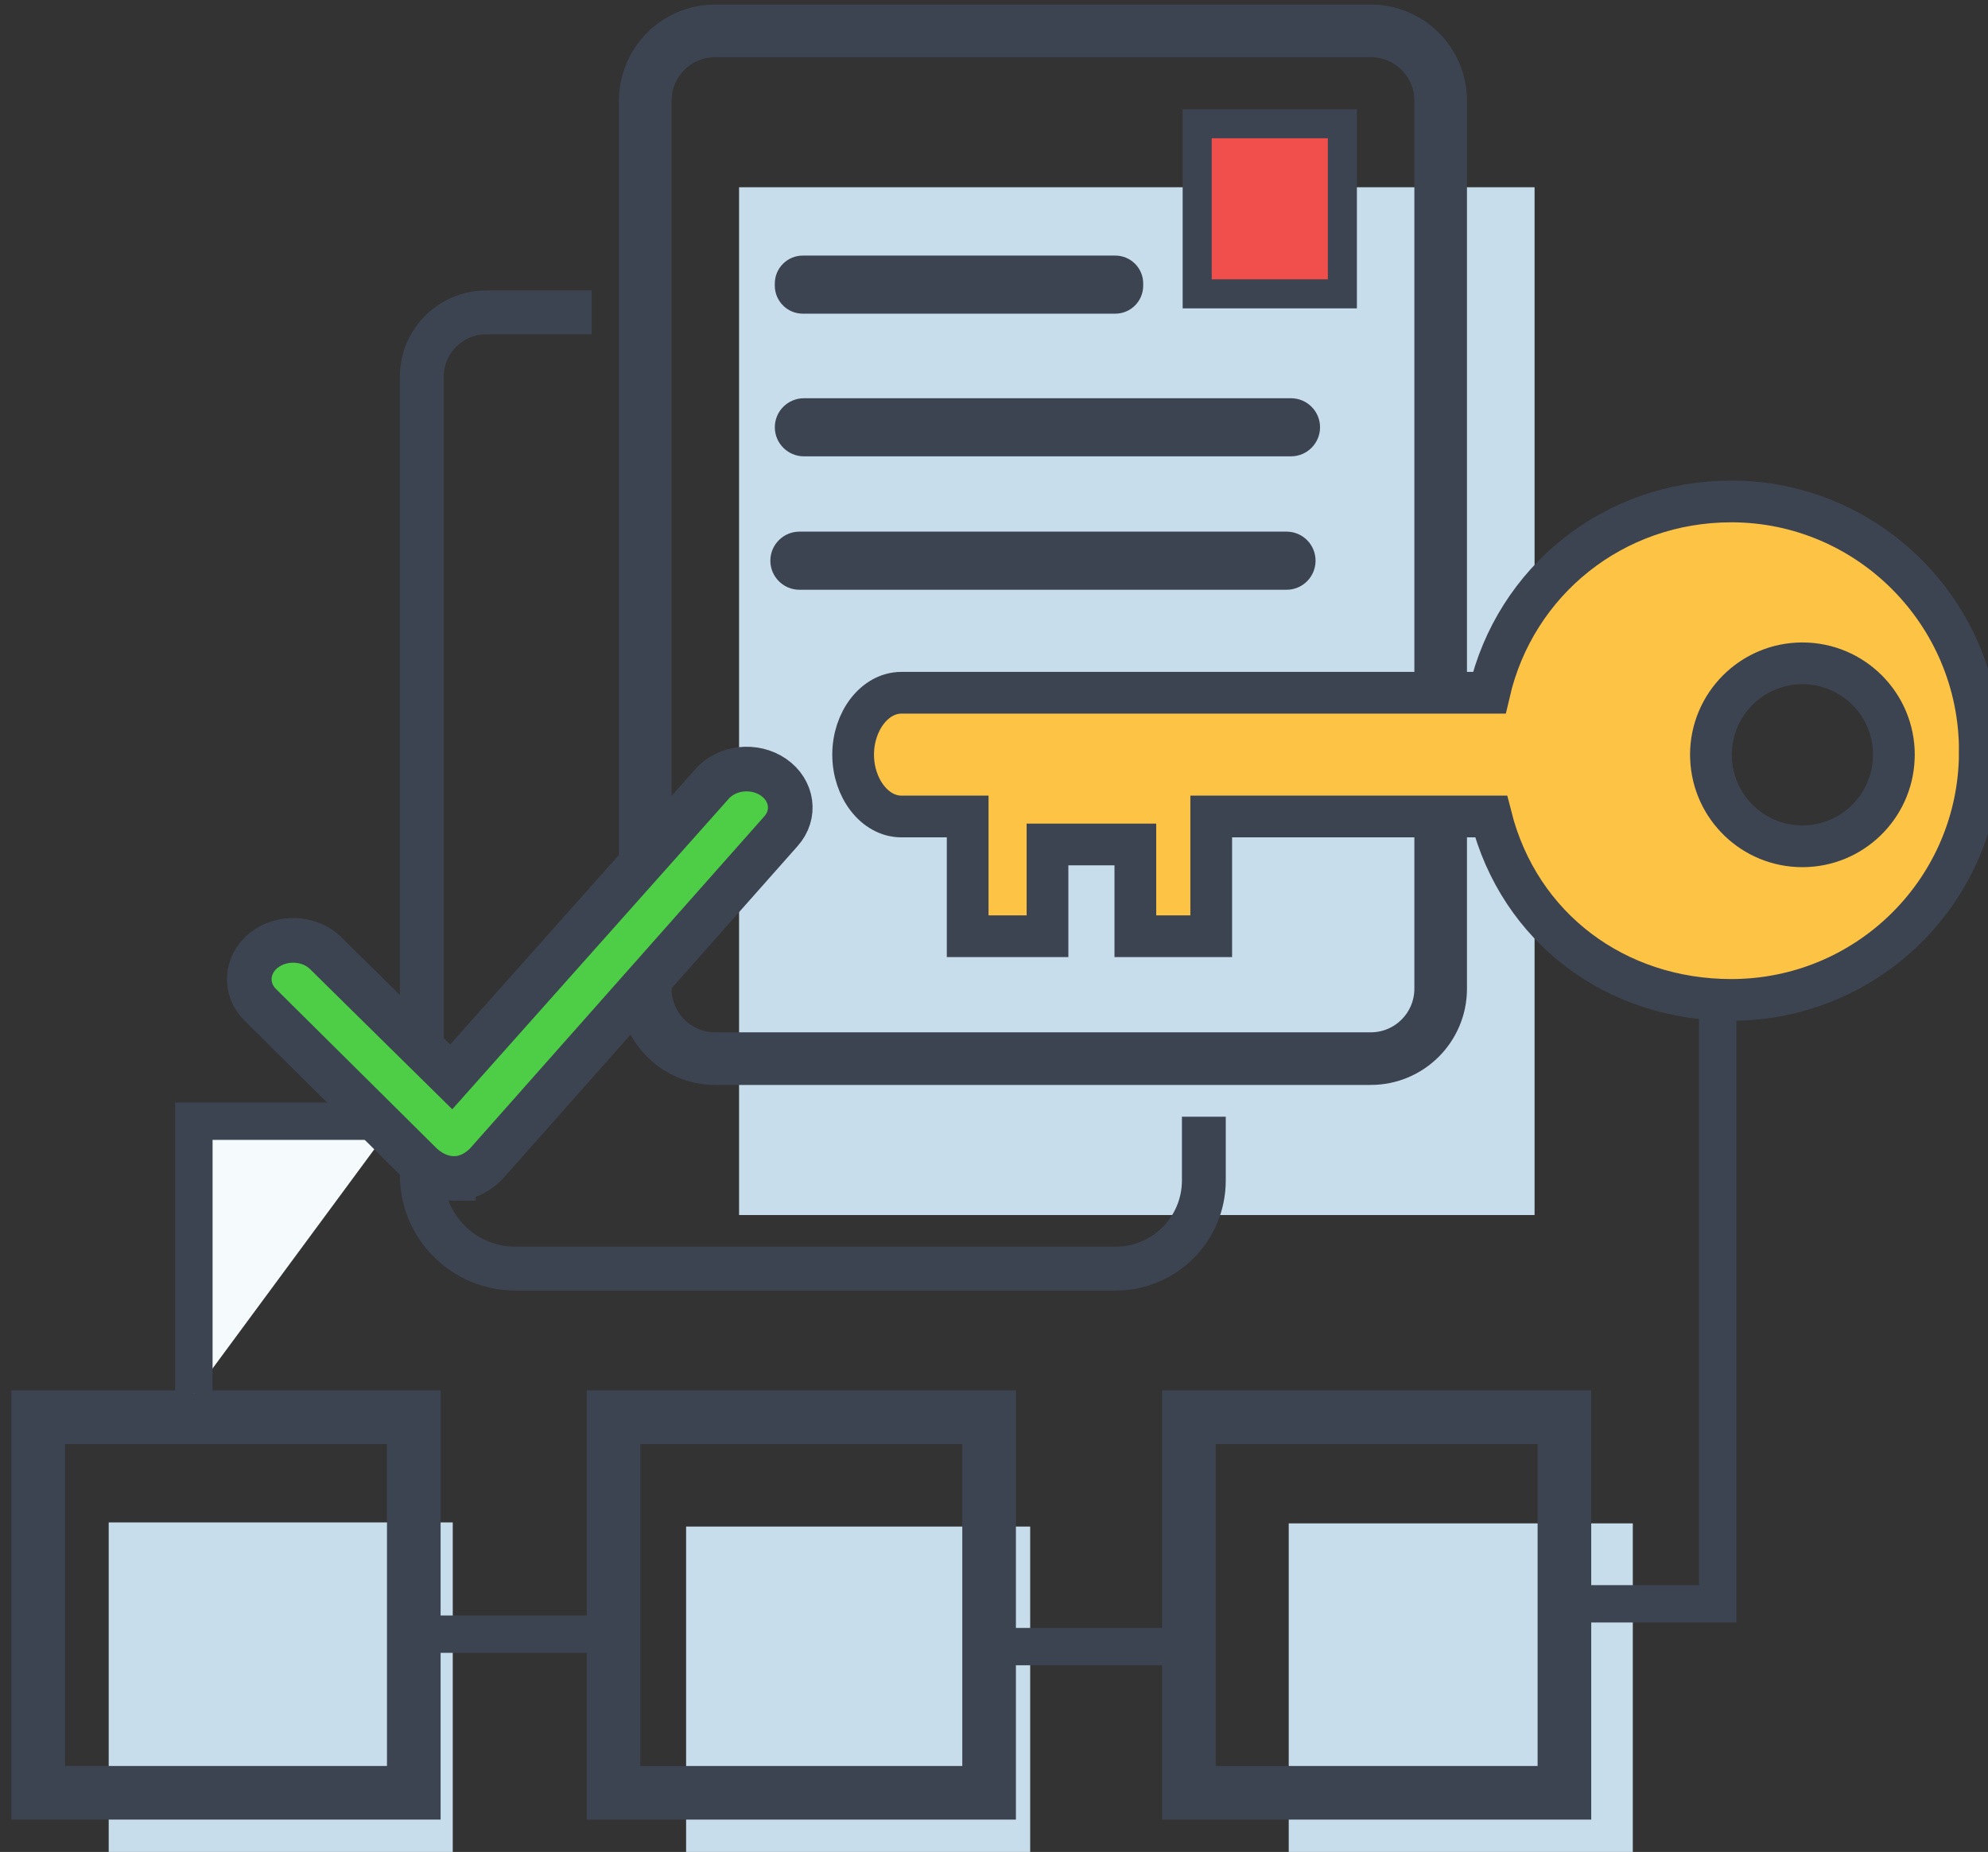
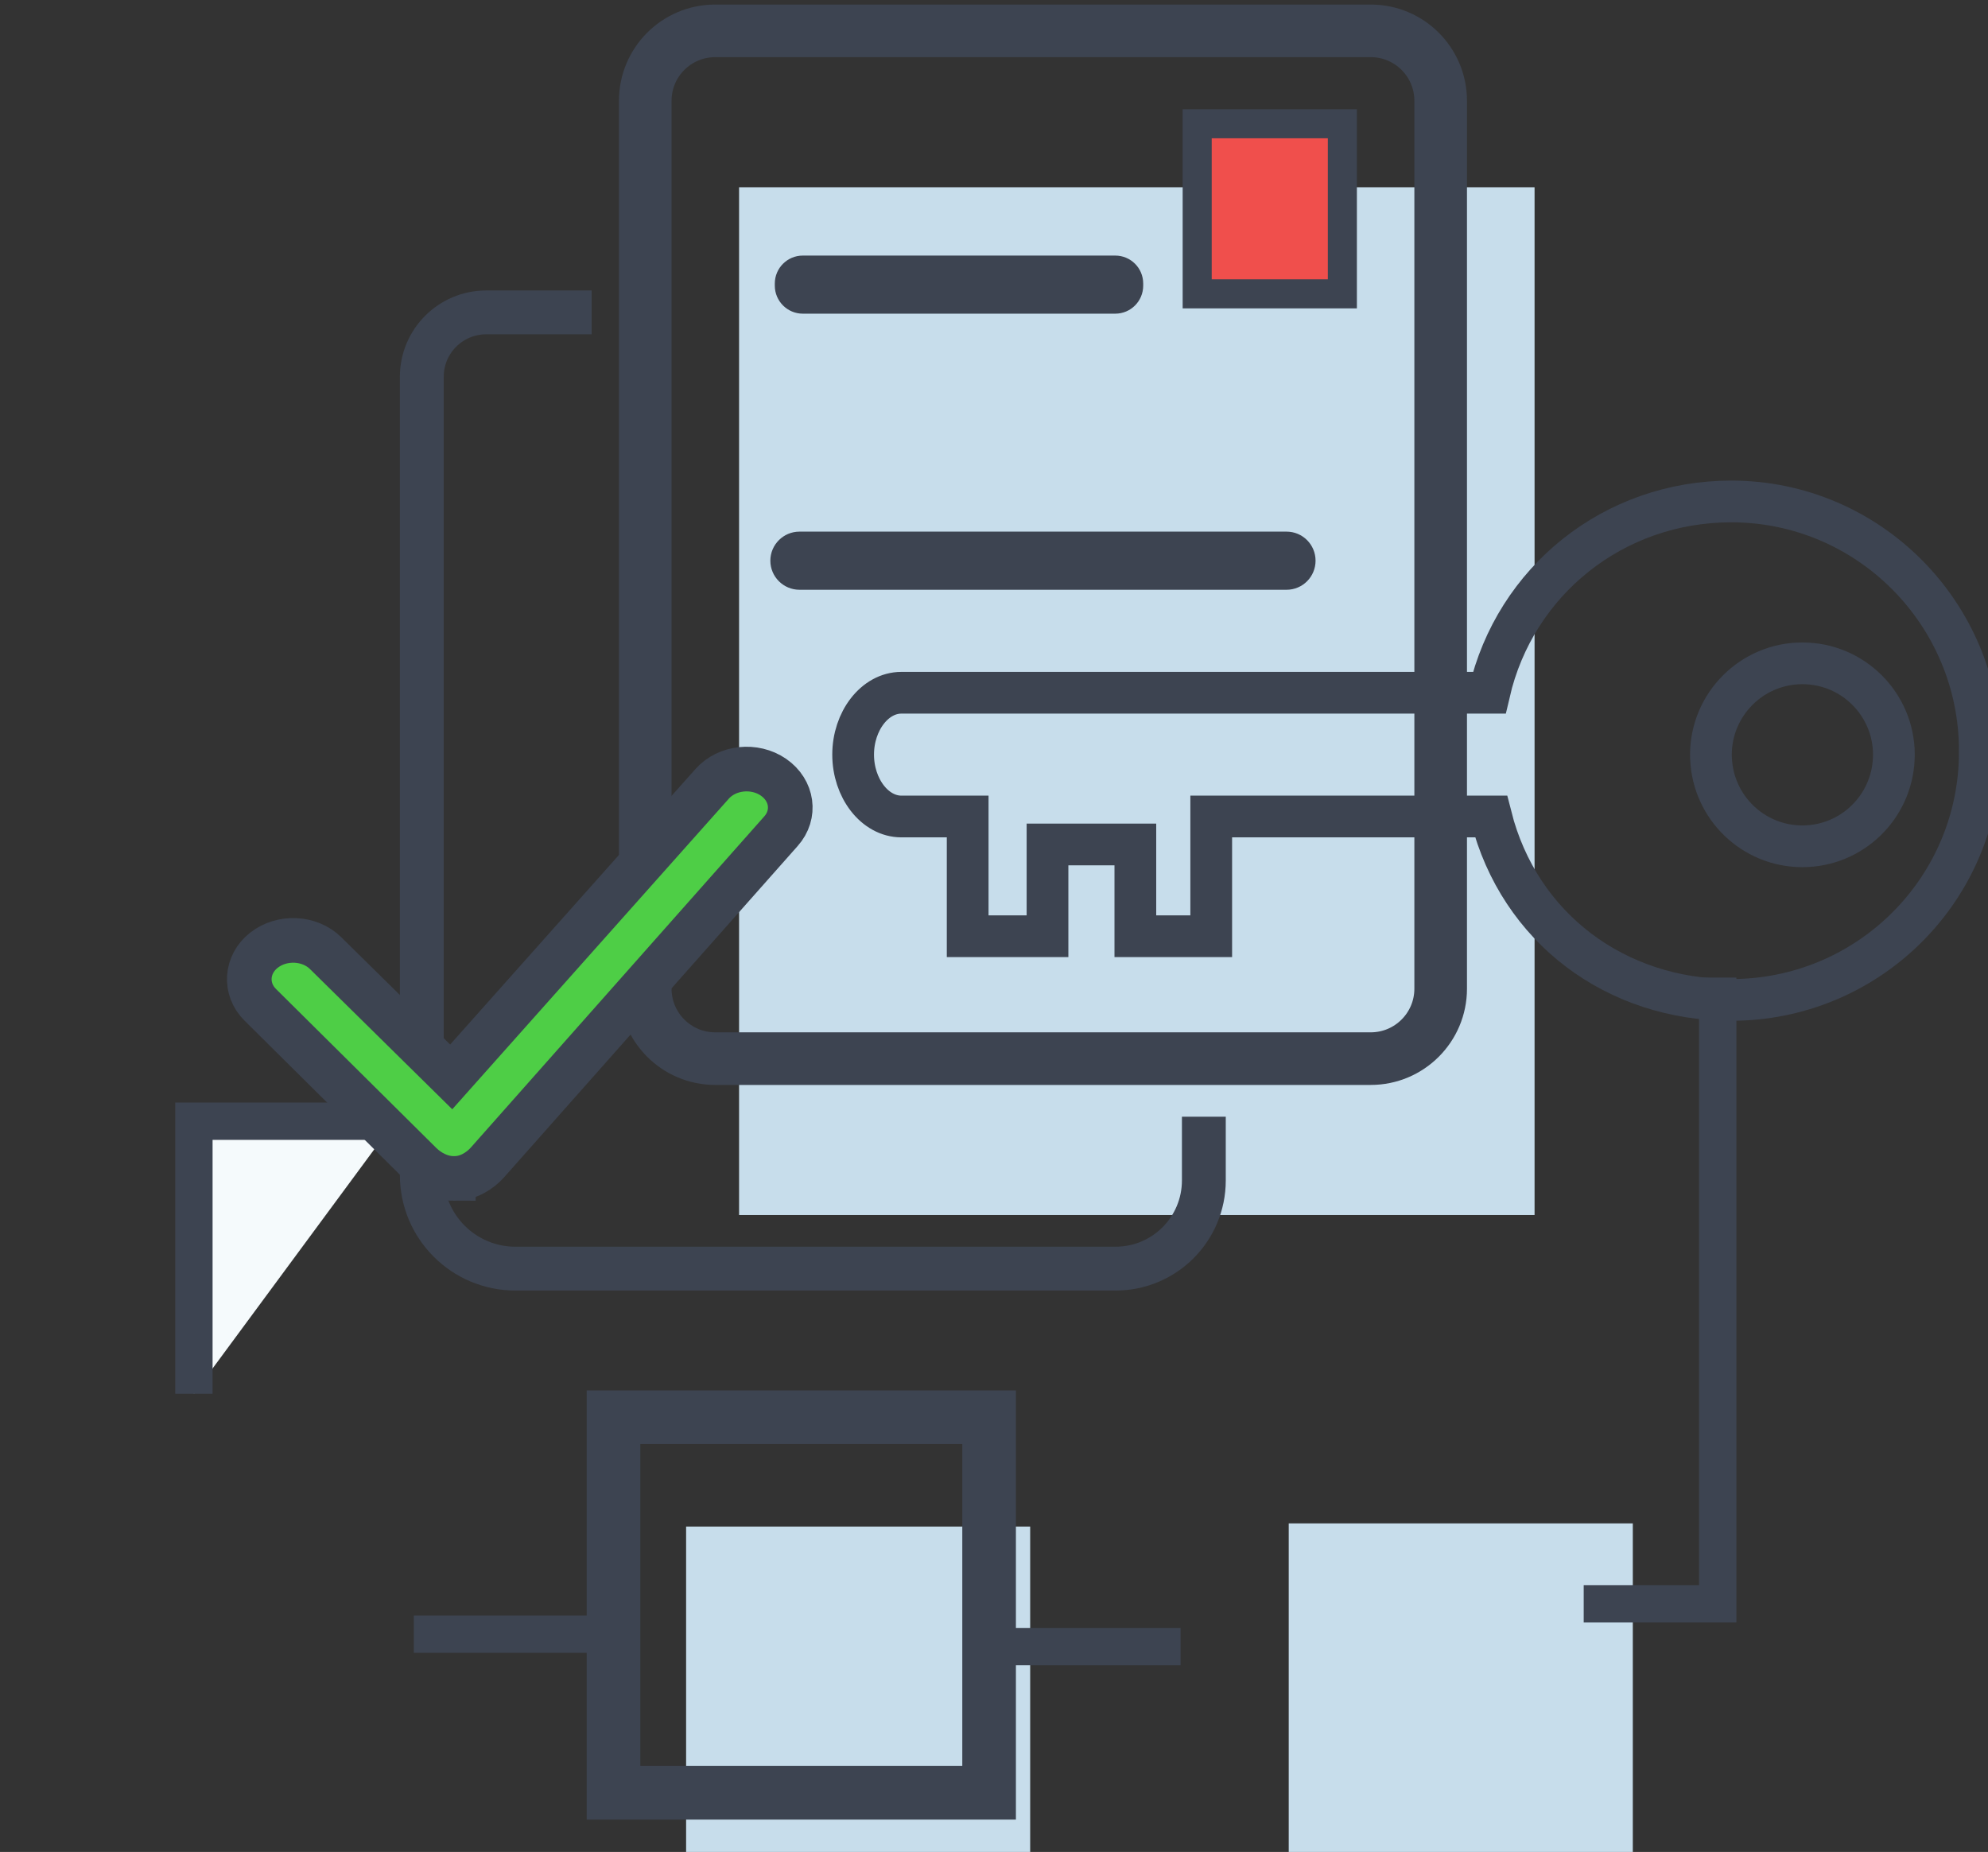
<svg xmlns="http://www.w3.org/2000/svg" version="1.1" id="svg1" width="107.346" height="100" viewBox="0 0 107.346 100">
  <rect x="0" y="0" width="107.346" height="100" fill="#333333" stroke="none" />
  <defs id="defs1" />
  <g id="g1" transform="translate(-5535.265,-177.642)">
    <g id="g320-1" transform="matrix(0.18,0,0,0.18,4588.782,-199.153)">
-       <path id="path91-5" d="m 5290.846,2550.015 h 103.215 v 99.32 H 5290.846 v -99.32" style="fill:#c7ddeb;fill-opacity:1;fill-rule:nonzero;stroke:none;stroke-width:0.331" />
      <path id="path92-5" d="m 5644.836,2550.294 h 103.218 v 99.332 h -103.218 v -99.332" style="fill:#c7ddeb;fill-opacity:1;fill-rule:nonzero;stroke:none;stroke-width:0.353" />
      <path id="path93-4" d="m 5464.059,2551.253 h 103.217 v 99.333 h -103.217 v -99.333" style="fill:#c7ddeb;fill-opacity:1;fill-rule:nonzero;stroke:none;stroke-width:0.342" />
      <path id="path94-7" d="m 5479.946,2149.48 v 308.319 h 238.637 v -308.319 h -238.637" style="fill:#c7ddeb;fill-opacity:1;fill-rule:nonzero;stroke:none;stroke-width:0.351" />
      <path id="path95-6" d="m 5435.724,2187.015 h -31.613 c -10.687,0 -19.34,8.653 -19.34,19.333 v 239.464 c 0,15.507 12.583,28.066 28.097,28.066 h 180.027 c 14.617,0 26.477,-11.839 26.477,-26.463 v -19.109" style="fill:none;stroke:#3d4451;stroke-width:13.152;stroke-linecap:butt;stroke-linejoin:miter;stroke-miterlimit:10;stroke-dasharray:none;stroke-opacity:1" />
      <path id="path96-5" d="m 5451.803,2123.545 v 266.35 c 0,11.583 9.391,20.985 20.981,20.985 h 196.651 c 11.59,0 20.981,-9.401 20.981,-20.985 v -266.35 c 0,-11.587 -9.391,-20.985 -20.981,-20.985 h -196.651 c -11.59,0 -20.981,9.398 -20.981,20.985 z" style="fill:none;stroke:#3d4451;stroke-width:15.782;stroke-linecap:butt;stroke-linejoin:miter;stroke-miterlimit:10;stroke-dasharray:none;stroke-opacity:1" />
      <path id="path97-6" d="m 5592.795,2187.402 h -93.742 c -4.605,0 -8.385,-3.759 -8.385,-8.402 v -0.639 c 0,-4.639 3.78,-8.385 8.385,-8.385 h 93.742 c 4.639,0 8.385,3.746 8.385,8.385 V 2179 c 0,4.642 -3.746,8.402 -8.385,8.402" style="fill:#3d4451;fill-opacity:1;fill-rule:nonzero;stroke:none;stroke-width:0.344" />
-       <path id="path98-9" d="m 5645.524,2230.198 h -146.143 c -4.787,0 -8.707,-3.906 -8.707,-8.717 v 0 c 0,-4.815 3.92,-8.707 8.707,-8.707 h 146.143 c 4.787,0 8.707,3.892 8.707,8.707 v 0 c 0,4.811 -3.92,8.717 -8.707,8.717" style="fill:#3d4451;fill-opacity:1;fill-rule:nonzero;stroke:none;stroke-width:0.347" />
      <path id="path99-3" d="m 5644.179,2270.227 h -146.108 c -4.821,0 -8.739,-3.908 -8.739,-8.722 v 0 c 0,-4.814 3.919,-8.719 8.739,-8.719 h 146.108 c 4.821,0 8.705,3.905 8.705,8.719 v 0 c 0,4.814 -3.884,8.722 -8.705,8.722" style="fill:#3d4451;fill-opacity:1;fill-rule:nonzero;stroke:none;stroke-width:0.347" />
-       <path id="path100-7" d="m 5614.884,2518.454 h 112.653 v 112.667 h -112.653 z" style="fill:none;stroke:#3d4451;stroke-width:16.086;stroke-linecap:butt;stroke-linejoin:miter;stroke-miterlimit:10;stroke-dasharray:none;stroke-opacity:1" />
      <path id="path101-4" d="m 5442.286,2518.454 h 112.667 v 112.667 h -112.667 z" style="fill:none;stroke:#3d4451;stroke-width:16.086;stroke-linecap:butt;stroke-linejoin:miter;stroke-miterlimit:10;stroke-dasharray:none;stroke-opacity:1" />
-       <path id="path102-5" d="m 5269.702,2518.451 h 112.666 v 112.666 h -112.666 z" style="fill:none;stroke:#3d4451;stroke-width:16.086;stroke-linecap:butt;stroke-linejoin:miter;stroke-miterlimit:10;stroke-dasharray:none;stroke-opacity:1" />
      <path id="path103-2" d="m 5382.37,2583.533 h 32.213 32.247" style="fill:none;stroke:#3d4451;stroke-width:11.203;stroke-linecap:butt;stroke-linejoin:miter;stroke-miterlimit:10;stroke-dasharray:none;stroke-opacity:1" />
      <path id="path104-5" d="m 5547.938,2587.265 h 32.228 32.228" style="fill:none;stroke:#3d4451;stroke-width:11.203;stroke-linecap:butt;stroke-linejoin:miter;stroke-miterlimit:10;stroke-dasharray:none;stroke-opacity:1" />
      <path id="path105-4" d="m 5316.408,2511.414 v -81.763 h 60.332" style="fill:#f5fafc;fill-opacity:1;fill-rule:nonzero;stroke:#3d4451;stroke-width:11.203;stroke-linecap:butt;stroke-linejoin:miter;stroke-miterlimit:10;stroke-dasharray:none;stroke-opacity:1" />
      <path id="path106-7" d="m 5733.323,2574.426 h 40.202 v -187.866" style="fill:none;stroke:#3d4451;stroke-width:11.203;stroke-linecap:butt;stroke-linejoin:miter;stroke-miterlimit:10;stroke-dasharray:none;stroke-opacity:1" />
-       <path id="path107-4" d="m 5798.913,2347.185 c -14.756,0 -26.783,-11.679 -27.394,-26.306 0,-0.373 -0.036,-0.758 -0.036,-1.131 0,-15.162 12.315,-27.455 27.43,-27.455 15.187,0 27.466,12.293 27.466,27.455 0,0.373 -0.036,0.758 -0.036,1.131 -0.61,14.627 -12.638,26.306 -27.43,26.306 z m 53.244,-28.625 c 0,-41.199 -33.39,-74.825 -74.57,-74.825 -35.292,0 -64.841,23.85 -72.596,57.387 h -44.017 -132.338 c -7.971,0 -14.469,8.491 -14.469,18.558 0,10.067 6.498,18.562 14.469,18.562 h 19.89 v 8.186 27.731 h 23.947 v -27.53 h 26.353 v 27.53 h 22.762 v -27.731 -8.186 h 83.941 c 8.509,33.533 37.518,55.025 72.057,55.025 40.391,0 73.278,-31.986 74.534,-72.093 0,-0.772 0.036,-1.838 0.036,-2.614" style="fill:#fdc345;fill-opacity:1;fill-rule:nonzero;stroke:none;stroke-width:0.359" />
      <path id="path108-4" d="m 5798.913,2347.185 c -14.756,0 -26.783,-11.679 -27.394,-26.306 0,-0.373 -0.036,-0.758 -0.036,-1.131 0,-15.162 12.315,-27.455 27.43,-27.455 15.187,0 27.466,12.293 27.466,27.455 0,0.373 -0.036,0.758 -0.036,1.131 -0.61,14.627 -12.638,26.306 -27.43,26.306 z m 53.244,-28.625 c 0,-41.199 -33.39,-74.825 -74.57,-74.825 -35.292,0 -64.841,23.85 -72.596,57.387 h -44.017 -132.338 c -7.971,0 -14.469,8.491 -14.469,18.558 0,10.067 6.498,18.562 14.469,18.562 h 19.89 v 8.186 27.731 h 23.947 v -27.53 h 26.353 v 27.53 h 22.762 v -27.731 -8.186 h 83.941 c 8.509,33.533 37.518,55.025 72.057,55.025 40.391,0 73.278,-31.986 74.534,-72.093 0,-0.772 0.036,-1.838 0.036,-2.614 z" style="fill:none;stroke:#3d4451;stroke-width:12.518;stroke-linecap:butt;stroke-linejoin:miter;stroke-miterlimit:10;stroke-dasharray:none;stroke-opacity:1" />
      <path id="path109-3" d="m 5660.925,2181.454 h -43.551 v -51.025 h 43.551 v 51.025" style="fill:#f04f4c;fill-opacity:1;fill-rule:nonzero;stroke:none;stroke-width:0.347" />
      <path id="path110-0" d="m 5660.925,2181.454 h -43.551 v -51.025 h 43.551 z" style="fill:none;stroke:#3d4451;stroke-width:8.714;stroke-linecap:butt;stroke-linejoin:miter;stroke-miterlimit:10;stroke-dasharray:none;stroke-opacity:1" />
      <path id="path111-7" d="m 5394.234,2446.815 c -3.71,0 -7.284,-1.882 -9.78,-4.333 l -48.09,-47.696 c -4.856,-4.758 -4.35,-12.184 1.046,-16.424 5.396,-4.242 13.692,-3.882 18.514,0.88 l 37.669,37.12 78.273,-87.908 c 4.452,-5.028 12.714,-5.918 18.413,-1.986 5.699,3.946 6.711,11.186 2.226,16.201 l -87.952,99.253 c -2.361,2.691 -6.003,4.893 -9.881,4.893 -0.135,0 -0.303,0 -0.438,0" style="fill:#4ece46;fill-opacity:1;fill-rule:nonzero;stroke:none;stroke-width:0.337" />
      <path id="path112-8" d="m 5394.234,2446.815 c -3.71,0 -7.284,-1.882 -9.78,-4.333 l -48.09,-47.696 c -4.856,-4.758 -4.35,-12.184 1.046,-16.424 5.396,-4.242 13.692,-3.882 18.514,0.88 l 37.669,37.12 78.273,-87.908 c 4.452,-5.028 12.714,-5.918 18.413,-1.986 5.699,3.946 6.711,11.186 2.226,16.201 l -87.952,99.253 c -2.361,2.691 -6.003,4.893 -9.881,4.893 -0.135,0 -0.303,0 -0.438,0 z" style="fill:none;stroke:#3d4451;stroke-width:13.39;stroke-linecap:butt;stroke-linejoin:miter;stroke-miterlimit:10;stroke-dasharray:none;stroke-opacity:1" />
    </g>
  </g>
</svg>